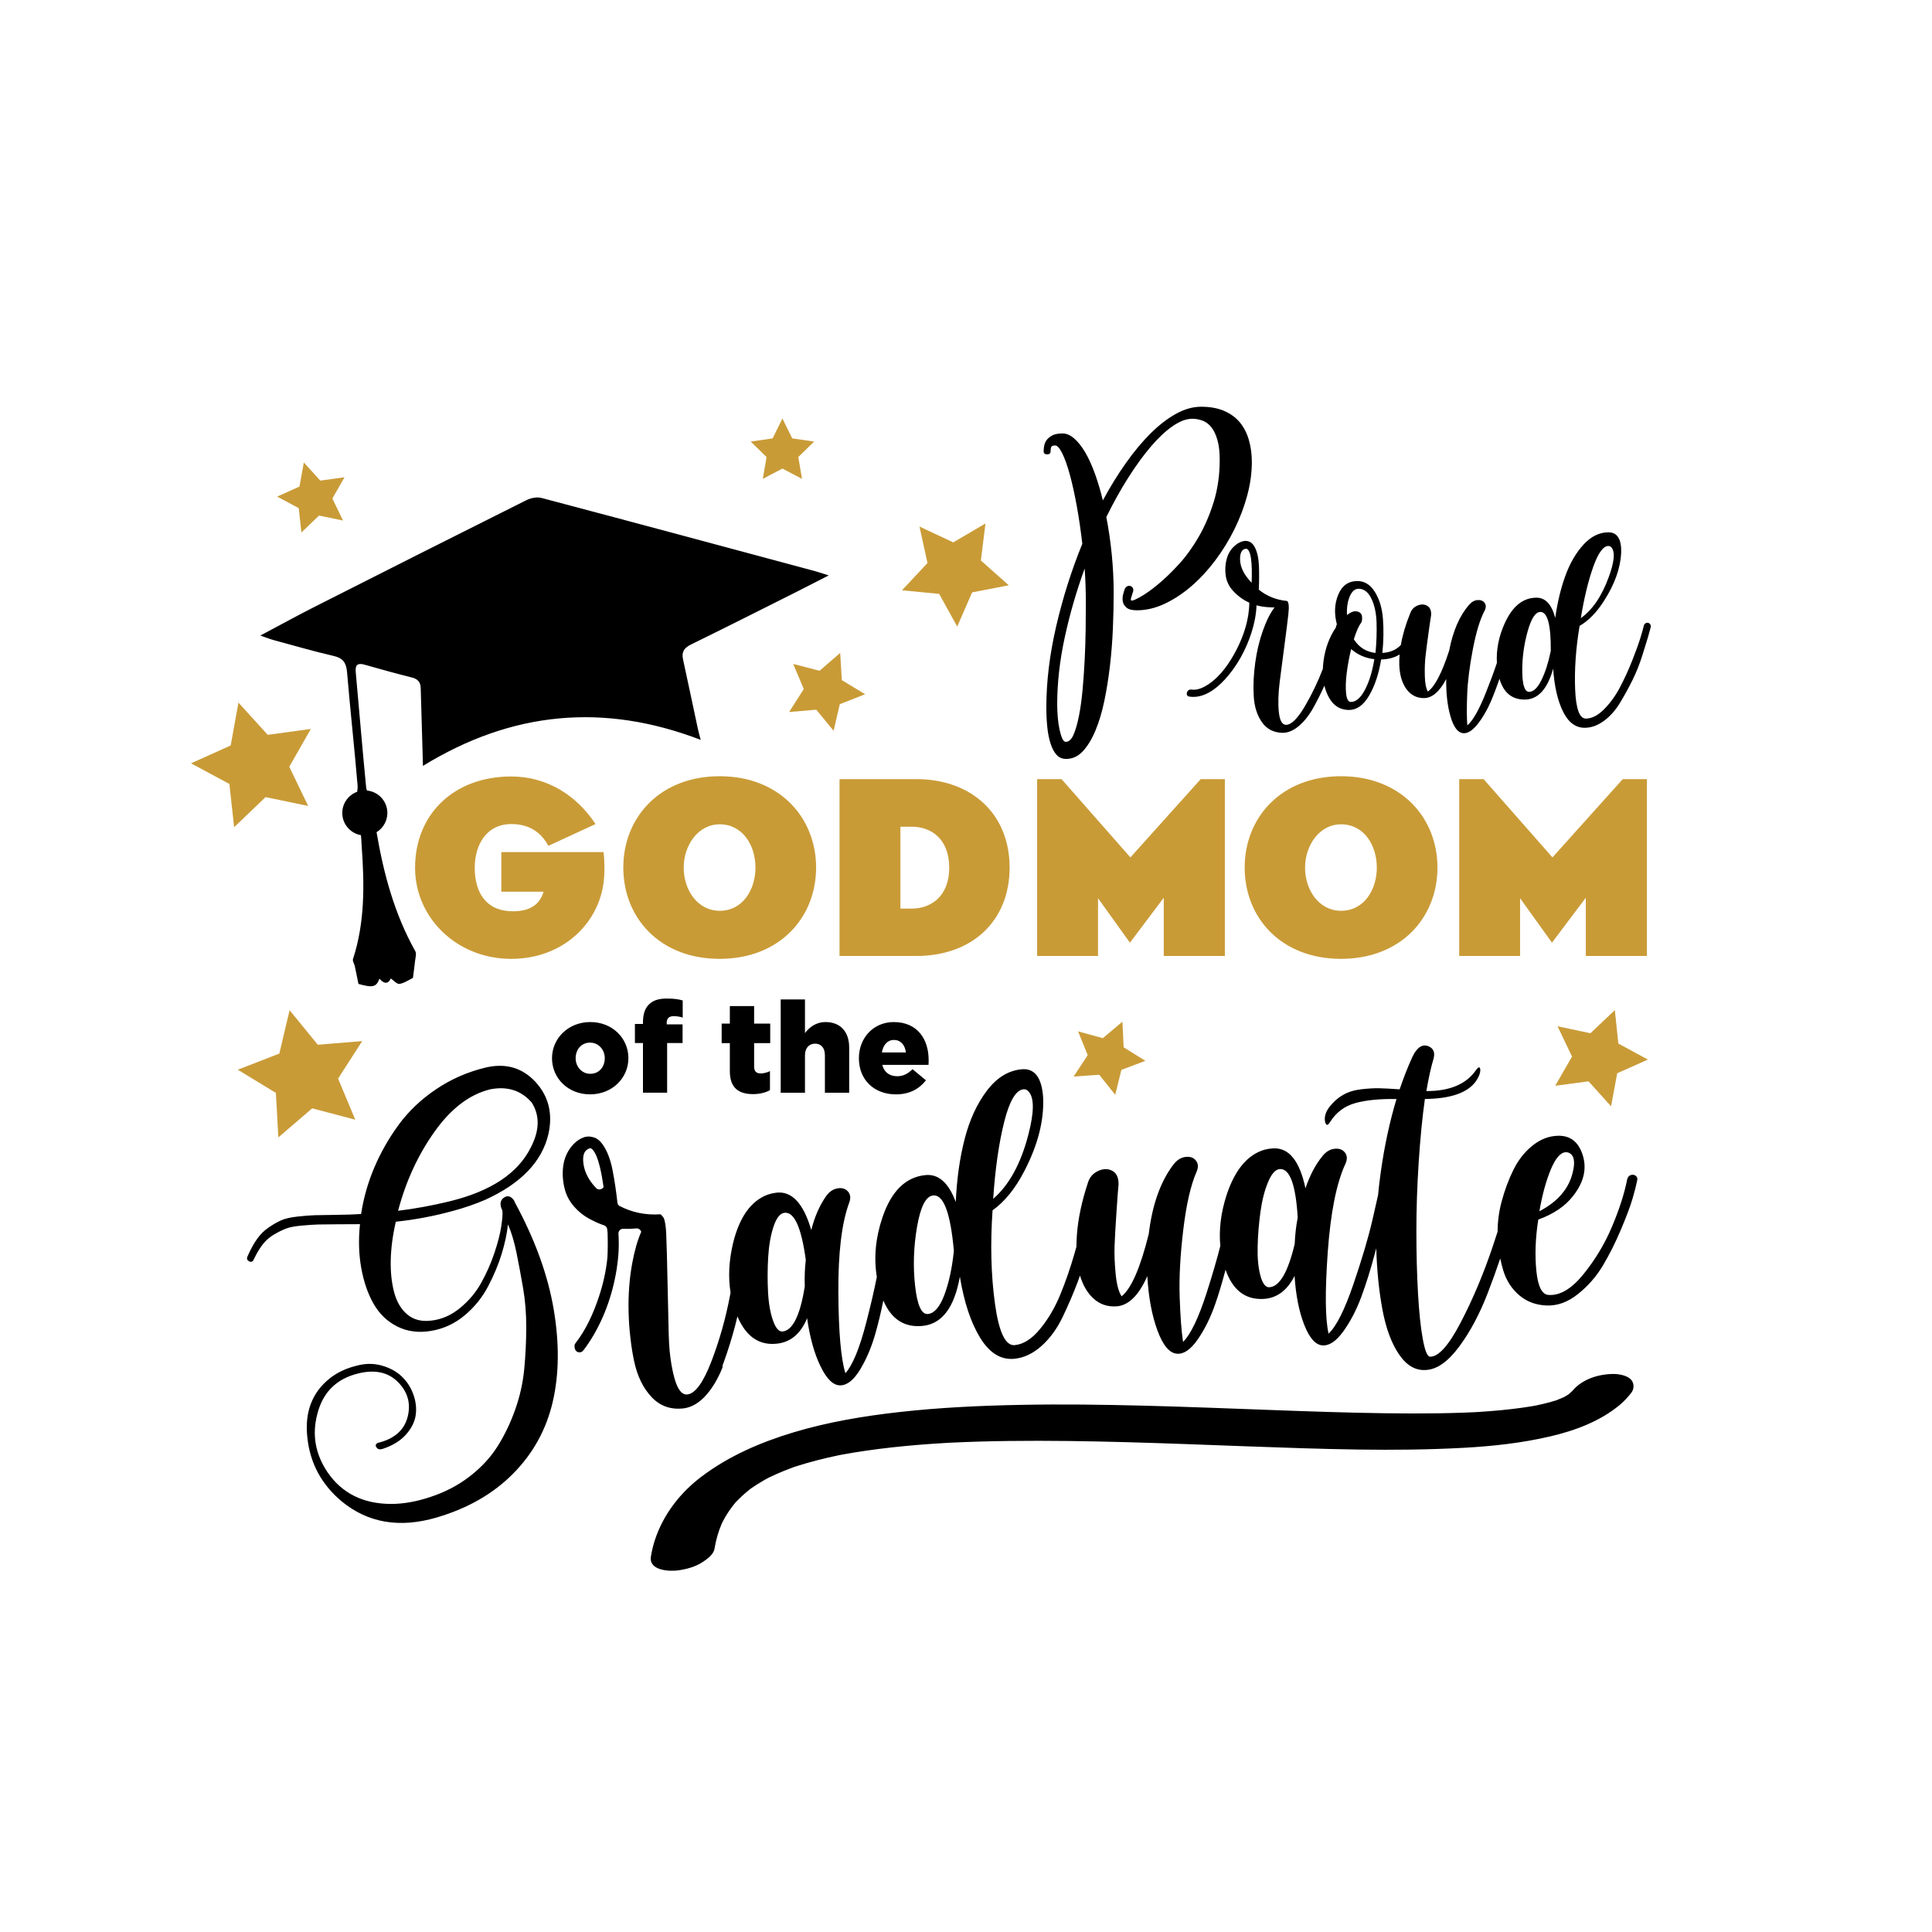
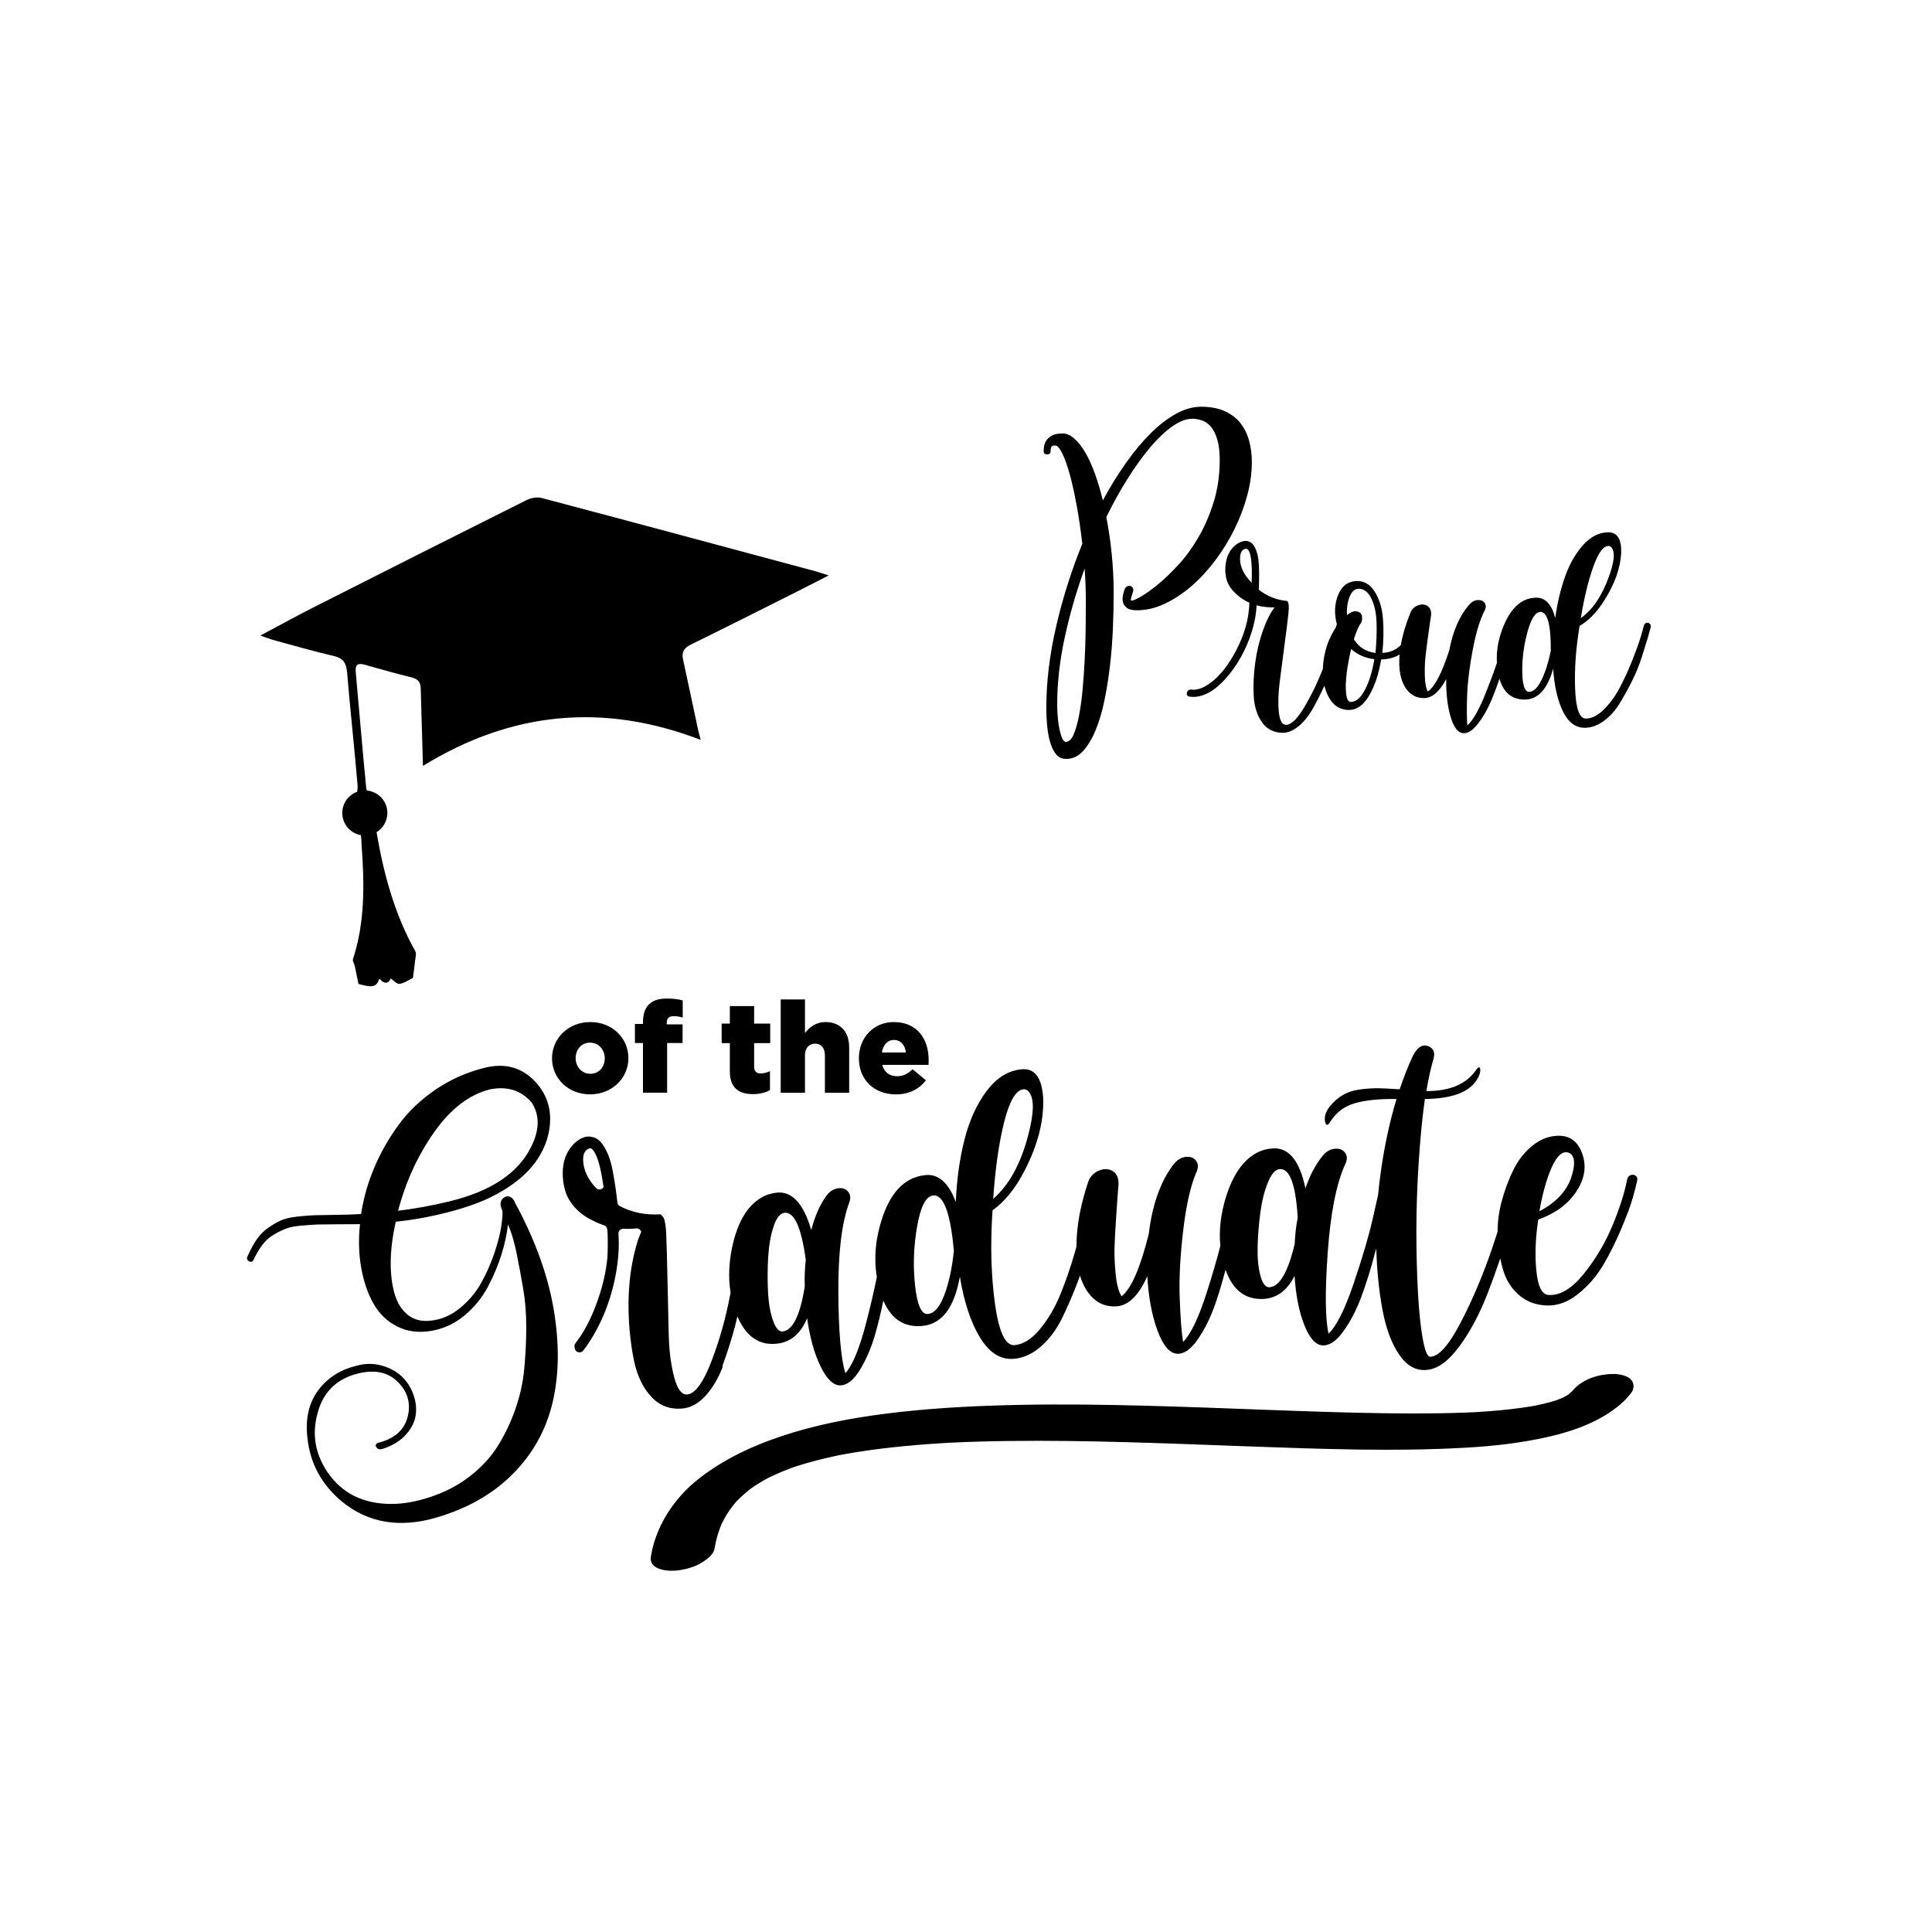
<svg xmlns="http://www.w3.org/2000/svg" version="1.1" id="Capa_1" x="0px" y="0px" viewBox="0 0 2268 2268" style="enable-background:new 0 0 2268 2268;" xml:space="preserve">
  <style type="text/css">
	.st0{fill:#C99B37;}
</style>
-   <path class="st0" d="M1075.73,914.63h-90.18v207.6h90.18c65.23,0,109.47-40.84,109.47-103.8  C1185.2,955.75,1140.67,914.63,1075.73,914.63z M1070.34,1066.64h-13.33V970.5h13.33c22.12,0,43.96,13.61,43.96,48.21  C1114.3,1052.74,1092.18,1066.64,1070.34,1066.64z M708.46,1000.27c1.42,10.49,1.42,24.67,0.28,34.32  c-5.67,49.63-48.21,91.04-108.62,91.04c-63.81,0-112.87-48.21-112.87-106.92c0-63.24,45.94-107.2,112.87-107.2  c41.69,0,76.57,21.84,98.98,55.87l-55.3,25.52c-10.49-19-26.09-25.52-43.67-25.52c-29.49,0-42.82,24.96-42.82,51.33  c0,29.49,13.61,51.05,44.81,51.05c21.55,0,31.76-9.08,36.02-22.97H588.5v-46.51H708.46z M844.87,911.22  c-70.33,0-113.16,48.5-113.16,107.2c0,58.99,42.82,107.2,113.16,107.2c70.05,0,113.16-48.21,113.16-107.2  C958.03,959.72,914.92,911.22,844.87,911.22z M844.87,1069.19c-25.81,0-42.26-24.11-42.26-50.76c0-25.52,16.45-50.76,42.26-50.76  c26.94,0,41.97,24.67,41.97,50.76C886.85,1044.52,871.82,1069.19,844.87,1069.19z M1574.3,911.22c-70.33,0-113.16,48.5-113.16,107.2  c0,58.99,42.82,107.2,113.16,107.2c70.05,0,113.16-48.21,113.16-107.2C1687.46,959.72,1644.35,911.22,1574.3,911.22z   M1574.3,1069.19c-25.81,0-42.26-24.11-42.26-50.76c0-25.52,16.45-50.76,42.26-50.76c26.94,0,41.97,24.67,41.97,50.76  C1616.27,1044.52,1601.24,1069.19,1574.3,1069.19z M1861.59,1053.87l-39.7,52.75l-37.44-52.18v67.78h-71.47v-207.6h28.64  l80.83,91.89l82.53-91.89h28.36v207.6h-71.75V1053.87z M1409.53,914.63h28.36v207.6h-71.75v-68.35l-39.7,52.75l-37.44-52.18v67.78  h-71.47v-207.6h28.64l80.83,91.89L1409.53,914.63z M1934.49,1243.85l-36.04,16.07l-7.2,38.8l-26.42-29.31l-39.12,5.14l19.71-34.18  l-16.98-35.62l38.6,8.19l28.63-27.16l4.14,39.24L1934.49,1243.85z M899.88,536.53l-18.63-18.16l25.74-3.74l11.51-23.33l11.51,23.33  l25.74,3.74l-18.63,18.16l4.4,25.64l-23.03-12.11l-23.03,12.11L899.88,536.53z M350.69,596.54l-25.27-13.58l26.15-11.8l5.11-28.23  l19.3,21.23l28.43-3.87l-14.22,24.92l12.46,25.84l-28.09-5.83l-20.73,19.84L350.69,596.54z M1058.89,692.93l29.91-32.01l-9.41-42.78  l39.68,18.55l37.78-22.17l-5.38,43.47l32.76,29.08l-43.01,8.31l-17.53,40.14l-21.2-38.34L1058.89,692.93z M985.84,826.67  l-7.26,31.18l-20.33-24.73l-31.9,2.73l17.23-26.98l-12.46-29.49l30.99,8.05l24.2-20.96l1.92,31.96l27.41,16.54L985.84,826.67z   M311.76,935.73l-36.91,35.33l-5.59-50.78l-45-24.18l46.57-21.01l9.09-50.27l34.37,37.8l50.62-6.89l-25.33,44.37l22.19,46.02  L311.76,935.73z M425.21,1222.16l-28.33,44l20.18,48.28l-50.6-13.35l-39.68,34.11l-2.94-52.25l-44.71-27.2l48.78-18.94l12.05-50.92  l33.09,40.54L425.21,1222.16z M1319.03,1229.41l25.56,15.92l-28.18,10.61l-7.24,29.23l-18.8-23.53l-30.04,2.15l16.57-25.15  l-11.32-27.9l29.04,7.99l23.04-19.39L1319.03,1229.41z" />
  <path d="M885.27,1224.55V1252c0,5.7,2.55,8.1,7.8,8.1c3.75,0,7.35-1.05,10.8-2.7v22.35c-5.1,2.85-11.85,4.65-19.8,4.65  c-17.1,0-27.3-7.5-27.3-26.85v-33h-9.6v-22.95h9.6v-20.55h28.5v20.55h18.9v22.95H885.27z M790.79,1192.9c4.05,0,7.35,0.6,10.65,1.65  v-20.1c-4.5-1.35-9.9-2.25-18.6-2.25c-9.6,0-16.2,2.1-21.15,7.05c-4.8,4.8-6.9,11.7-6.9,21v1.8h-9.45v22.35h9.45v58.34h28.35v-58.34  h18.15v-21.9h-18.6v-1.95C782.69,1195.3,785.54,1192.9,790.79,1192.9z M1008.26,1242.25c0-23.7,16.95-42.44,40.94-42.44  c28.05,0,40.94,20.55,40.94,44.39c0,1.8,0,3.9-0.15,5.85h-54.29c2.25,8.85,8.7,13.35,17.55,13.35c6.75,0,12.15-2.55,18-8.25  l15.75,13.05c-7.8,9.9-19.05,16.5-35.25,16.5C1026.25,1284.69,1008.26,1267.74,1008.26,1242.25z M1035.25,1235.5h28.2  c-1.05-9-6.3-14.7-14.1-14.7C1041.85,1220.8,1036.75,1226.65,1035.25,1235.5z M944.97,1212.7v-39.44h-28.5v109.49h28.5v-43.94  c0-8.85,5.1-13.65,12-13.65c6.75,0,11.4,4.8,11.4,13.65v43.94h28.5v-53.09c0-18.45-10.35-29.85-27.6-29.85  C957.71,1199.8,950.22,1205.95,944.97,1212.7z M693,1199.8c25.95,0,44.69,19.05,44.69,42.44c0,23.1-18.9,42.44-44.99,42.44  c-25.95,0-44.69-19.05-44.69-42.44C648.01,1219.15,666.9,1199.8,693,1199.8z M692.7,1223.95c-10.35,0-16.95,8.25-16.95,18.3  c0,9.9,7.2,18.3,17.25,18.3c10.35,0,16.95-8.25,16.95-18.3C709.95,1232.35,702.75,1223.95,692.7,1223.95z M391.8,770.06  c11.19,2.59,14.71,8.26,15.63,19.21c3.7,44.14,8.61,88.18,12.3,132.33c0.21,2.54,0.03,5.22-0.44,7.89  c-11.05,3.98-18.49,15-17.38,27.25c1.1,12.17,10.28,21.64,21.77,23.66c0.58,4.18,0.56,8.51,0.88,12.86  c3.26,44.74,3.96,89.26-10.21,132.7c-0.72,2.22,1.54,5.33,2.14,8.08c1.51,6.92,2.86,13.87,4.31,21c16.77,4.74,21.11,3.69,24.63-6.18  c5.68,6.66,10.51,6.23,13.29-0.25c3.33,2.23,7.14,6.83,10.22,6.39c5.6-0.81,10.78-4.6,15.83-7.01c0.82-6.53,1.77-13.22,2.47-19.93  c0.4-3.83,1.92-8.56,0.31-11.41c-24.49-43.58-37.19-90.96-45.51-139.72c8.32-5.09,13.52-14.58,12.58-24.95  c-1.16-12.87-11.36-22.74-23.77-23.95c-0.52-1.19-0.88-2.38-1-3.54c-4.41-45.18-8.18-90.43-12.25-135.65  c-0.76-8.4,2.31-10.86,10.45-8.54c18.39,5.25,36.84,10.34,55.39,15c6.92,1.74,10.25,5.36,10.44,12.38  c0.67,24.74,1.43,49.47,2.15,74.2c0.15,4.96,0.27,9.93,0.47,17.22c104.39-64.1,212.21-74.28,326.08-30.55  c-1.5-5.74-2.46-8.93-3.16-12.17c-5.89-27.46-11.64-54.95-17.62-82.4c-1.92-8.79,1.41-13.5,9.5-17.45  c41.77-20.43,83.27-41.43,124.84-62.28c11.5-5.77,22.91-11.69,36.74-18.75c-7.51-2.35-12.04-3.95-16.67-5.19  c-106.83-28.71-213.64-57.49-320.59-85.77c-5.36-1.42-12.61,0.09-17.76,2.66c-82.85,41.4-165.54,83.12-248.17,124.97  c-20.63,10.45-40.9,21.62-64.06,33.91c7.16,2.47,11.23,4.13,15.44,5.28C344.63,757.74,368.06,764.57,391.8,770.06z M1937.66,736.84  c-0.7,2.79-1.74,6.57-3.14,11.33c-1.4,4.77-3.66,12.09-6.8,21.97c-3.14,9.88-6.92,19.3-11.33,28.25  c-4.42,8.95-9.3,17.85-14.65,26.68c-5.35,8.84-11.68,15.92-19.01,21.27c-7.32,5.35-14.82,8.02-22.49,8.02  c-10.7,0-19.18-6.4-25.46-19.18c-6.28-12.78-10.11-29.52-11.51-50.22c-6.75,24.18-17.91,36.27-33.48,36.27  c-14.95,0-24.79-8.14-29.54-24.43c-3.37,9.94-6.78,18.91-10.21,26.87c-4.42,10.23-9.65,19.12-15.69,26.68  c-6.05,7.55-11.74,10.99-17.09,10.29c-6.05-0.7-10.87-7.21-14.47-19.53c-3.61-12.32-5.29-26.97-5.06-43.94  c-7.91,14.88-16.63,22.32-26.16,22.32c-7.21,0-13.2-2.5-17.96-7.5c-4.77-5-8.02-11.8-9.76-20.4c-1.34-6.59-1.61-14.36-0.83-23.28  c-6.01,3.71-13.23,5.67-21.66,5.84c-2.79,16.97-7.5,31.1-14.12,42.37c-6.63,11.28-14.47,16.91-23.54,16.91  c-11.16,0-19.47-5.69-24.93-17.09c-1.72-3.59-3.07-7.4-4.04-11.42c-3.84,8.51-8.07,16.96-12.7,25.37c-5,9.07-10.7,16.33-17.09,21.8  c-6.4,5.46-12.85,8.2-19.35,8.2c-10.46-0.23-18.54-4.42-24.24-12.55c-5.7-8.14-8.89-18.36-9.59-30.69  c-0.7-12.32-0.12-25.28,1.74-38.88c1.86-13.6,4.88-26.27,9.07-38.01c4.18-11.74,8.72-20.75,13.6-27.03  c-3.86-0.24-11.76,0.02-21.11-2.55c-0.42,10.86-2.6,21.64-5.91,31.97c-6.42,20.02-16.85,39.35-31.09,54.9  c-10.58,11.55-25.25,22.75-41.81,20.31c-5.44-0.8-3.12-9.05,2.28-8.26c6.93,1.02,13.89-2.19,19.53-5.87  c14.84-9.68,25.63-25.64,33.6-41.14c8.68-16.89,14.75-35.86,14.91-54.97c-6.35-2.87-12.97-7.27-19.22-14.09  c-5.19-5.66-7.73-12.03-8.54-18.31c-0.81-6.28-0.46-12.38,1.05-18.31c1.51-5.93,4.24-10.87,8.2-14.82c3.96-3.95,8.25-6.28,12.9-6.97  c5.35-0.46,9.42,2.09,12.21,7.67c2.79,5.58,4.36,12.73,4.71,21.45c0.35,8.72,0.29,18.08-0.17,28.07  c9.53,7.67,20.58,12.09,33.13,13.25c2.09,1.17,2.62,6.4,1.57,15.69c-1.05,9.3-2.56,21.33-4.53,36.09  c-1.98,14.77-3.84,29.07-5.58,42.89c-1.74,13.84-2.09,25.75-1.05,35.75c1.05,9.99,3.89,15,8.54,15c6.28,0,13.89-7.73,22.84-23.19  c7.77-13.42,14.53-27.6,20.29-42.51c0.11-3.06,0.37-6.2,0.8-9.45c1.95-14.64,6.74-27.61,14.36-38.91c0.1-0.46,0.2-0.92,0.3-1.37  c0.22-1,0.56-1.8,1.02-2.43c-3.31-12.48-2.85-24,1.42-34.54c4.41-10.93,11.97-16.39,22.67-16.39c8.37,0,15.22,4.3,20.58,12.9  c5.34,8.6,8.48,19.18,9.42,31.73c0.93,12.55,0.7,25.81-0.7,39.76c9.11-0.5,16.34-3.61,21.7-9.34c1.99-11.76,5.68-24.22,11.07-37.39  c1.62-4.41,4.59-7.44,8.89-9.07c4.3-1.62,8.08-1.39,11.33,0.7c3.25,2.09,4.65,5.81,4.18,11.16c-0.47,2.56-1.51,9.71-3.14,21.45  c-1.63,11.74-2.79,20.87-3.49,27.38c-0.7,6.51-0.93,13.95-0.7,22.32c0.23,8.37,1.4,14.42,3.49,18.13  c8.14-5.58,16.51-21.62,25.11-48.13c4.41-23.02,12.21-40.92,23.37-53.7c3.02-3.49,6.39-5.35,10.11-5.58  c3.72-0.23,6.45,0.93,8.2,3.49c1.74,2.56,1.68,5.58-0.17,9.07c-5.35,10.23-9.94,25.34-13.77,45.34c-3.84,20-6.05,37.72-6.63,53.18  c-0.58,15.46-0.52,27.49,0.17,36.09c6.51-5.58,13.72-18.25,21.62-38.01c5.23-13.09,9.6-24.87,13.1-35.36  c-0.9-15.49,2.16-31.02,9.21-46.59c9.07-19.99,21.5-29.99,37.31-29.99c10.46,0,17.79,7.91,21.97,23.71  c2.56-18.13,6.51-34.58,11.86-49.35c5.35-14.76,12.44-26.97,21.27-36.62c8.83-9.65,18.6-14.47,29.29-14.47  c10.46,0,15.46,8.02,15,24.06c-0.93,18.13-7.67,36.97-20.23,56.5c-8.6,13.49-18.13,23.25-28.6,29.29  c-4.42,26.5-6.16,51.26-5.23,74.28c0.93,23.02,5.11,34.53,12.55,34.53c6.97,0,14.06-3.61,21.27-10.81  c7.2-7.2,13.43-15.75,18.66-25.63c5.23-9.88,10.05-20.4,14.47-31.56c4.41-11.16,7.67-20.17,9.76-27.03  c2.09-6.85,3.37-11.45,3.84-13.78c0.46-1.86,1.45-3.02,2.96-3.49c1.51-0.46,2.84-0.17,4.01,0.87  C1937.78,733.18,1938.13,734.74,1937.66,736.84z M1855.71,725.68c13.71-9.76,24.64-25.81,32.78-48.13  c6.51-17.67,7.67-29.17,3.49-34.52c-0.93-1.39-2.21-2.09-3.84-2.09c-6.05,0-11.98,8.14-17.79,24.41  C1864.54,681.62,1859.66,701.73,1855.71,725.68z M1469.49,667.96c-0.12-5-0.47-9.36-1.05-13.08c-0.58-3.72-1.45-6.57-2.62-8.54  c-1.17-1.97-2.68-2.62-4.53-1.92c-3.72,1.17-5.58,5.06-5.58,11.68c0,6.63,2.32,13.31,6.97,20.05c1.86,2.56,4.06,5.23,6.63,8.02  C1469.55,678.37,1469.61,672.96,1469.49,667.96z M1613.34,773.8c-10.46-1.16-19.53-5.11-27.2-11.86  c-2.33,9.54-4.07,18.95-5.23,28.25c-1.17,9.3-1.39,17.26-0.7,23.89c0.7,6.63,2.56,9.94,5.58,9.94c6.04,0,11.56-4.76,16.56-14.3  C1607.35,800.19,1611.02,788.22,1613.34,773.8z M1615.96,730.91c-0.35-11.16-2.39-20.58-6.1-28.25c-3.72-7.67-8.72-11.51-15-11.51  c-4.42,0-7.91,3.08-10.46,9.24c-2.56,6.16-3.61,13.43-3.14,21.8c0.23-0.23,0.46-0.46,0.7-0.7c4.18-3.25,7.96-4.47,11.33-3.66  c3.37,0.82,5.23,2.74,5.58,5.75c0.35,3.02,0.05,5.47-0.87,7.32c-2.79,3.49-5.7,10-8.72,19.53c6.04,9.54,14.53,14.88,25.46,16.04  C1615.9,753.93,1616.31,742.07,1615.96,730.91z M1808.28,718.35c-5.81,0-10.87,7.85-15.17,23.54c-4.3,15.69-6.34,31.33-6.1,46.91  c0.23,15.58,2.9,23.36,8.02,23.36c5.11,0,9.94-4.59,14.47-13.77c4.53-9.18,8.2-20.63,10.99-34.35  C1820.72,733.58,1816.65,718.35,1808.28,718.35z M1225.15,529.73c0-1.21,0.16-3.02,0.45-5.42c0.31-2.4,1.14-4.7,2.5-6.9  c1.36-2.2,3.56-4.18,6.59-5.94c3.02-1.76,7.27-2.64,12.72-2.64c4.54,0,9.09,1.97,13.63,5.91c4.54,3.94,8.86,9.39,12.95,16.35  c4.09,6.97,7.87,15.3,11.36,24.98c3.48,9.7,6.59,20.14,9.31,31.34c8.48-15.74,17.49-30.36,27.03-43.84  c9.54-13.47,19.23-25.09,29.07-34.86c9.84-9.76,19.76-17.4,29.75-22.94c9.99-5.53,19.83-8.3,29.53-8.3c10.6,0,19.68,1.67,27.26,5  c7.57,3.34,13.7,7.88,18.4,13.63c4.69,5.76,8.18,12.65,10.45,20.67c2.27,8.03,3.41,16.58,3.41,25.67c0,12.72-1.82,25.82-5.45,39.29  c-3.63,13.48-8.63,26.65-14.99,39.52c-6.36,12.88-13.85,25.06-22.49,36.57c-8.63,11.51-17.94,21.58-27.94,30.21  c-9.99,8.63-20.44,15.52-31.34,20.67c-10.9,5.15-21.81,7.72-32.71,7.72c-5.76,0-9.84-1.06-12.27-3.18  c-2.43-2.12-3.86-4.54-4.32-7.27c-0.45-2.73-0.31-5.52,0.45-8.4c0.75-2.87,1.43-5.07,2.04-6.59c0.91-1.51,1.97-2.5,3.18-2.95  c1.21-0.45,2.42-0.45,3.63,0c1.21,0.45,2.12,1.36,2.73,2.73c0.6,1.36,0.45,3.11-0.45,5.22c-0.61,1.82-1.21,3.79-1.82,5.91  c-0.61,2.12-0.31,3.18,0.91,3.18c1.51,0,5.07-1.59,10.68-4.77c5.6-3.18,12.26-7.95,19.99-14.31c7.72-6.36,15.82-14.15,24.3-23.39  c8.48-9.23,16.28-19.99,23.39-32.25c7.11-12.27,13.02-25.96,17.72-41.11c4.69-15.14,7.04-31.64,7.04-49.52  c0-9.38-0.91-17.18-2.73-23.39c-1.82-6.2-4.17-11.13-7.04-14.76c-2.88-3.63-6.29-6.2-10.22-7.72c-3.94-1.51-8.03-2.27-12.27-2.27  c-6.97,0-14.61,2.88-22.94,8.63c-8.33,5.76-16.89,13.78-25.67,24.08c-8.79,10.3-17.65,22.49-26.57,36.57  c-8.94,14.08-17.49,29.46-25.67,46.11c2.73,13.93,4.84,28.47,6.36,43.61c1.51,15.15,2.27,30.29,2.27,45.43  c0,13.02-0.31,26.88-0.91,41.57c-0.61,14.69-1.75,29.23-3.41,43.61c-1.67,14.39-3.86,28.16-6.59,41.34  c-2.73,13.17-6.21,24.84-10.45,34.98c-4.24,10.14-9.16,18.24-14.76,24.3c-5.61,6.05-12.19,9.09-19.76,9.09  c-4.54,0-8.26-1.59-11.13-4.77c-2.88-3.18-5.22-7.57-7.04-13.17c-1.82-5.61-3.1-12.04-3.86-19.31c-0.75-7.27-1.14-14.99-1.14-23.17  c0-30.28,3.86-62.08,11.58-95.4c7.72-33.31,17.94-65.56,30.66-96.76c-1.82-15.74-4.02-30.66-6.59-44.75  c-2.58-14.08-5.3-26.35-8.18-36.8c-2.88-10.45-5.83-18.7-8.86-24.76c-3.03-6.05-5.76-9.09-8.18-9.09c-2.43,0-3.93,0.53-4.54,1.59  c-0.6,1.07-0.91,2.8-0.91,5.22c0,2.43-1.36,3.63-4.09,3.63C1226.52,533.36,1225.15,532.15,1225.15,529.73z M1273.31,667.37  c-9.7,26.65-17.49,53.6-23.39,80.86c-5.91,27.26-8.86,53.45-8.86,78.59c0,5.15,0.23,10.3,0.68,15.44c0.45,5.15,1.14,9.84,2.04,14.08  c0.91,4.24,1.97,7.72,3.18,10.45c1.21,2.73,2.57,4.09,4.09,4.09c3.63,0,6.66-2.73,9.09-8.18c2.42-5.45,4.54-12.72,6.36-21.8  c1.82-9.09,3.25-19.38,4.32-30.89c1.06-11.51,1.89-23.32,2.5-35.43c0.6-12.11,0.98-24,1.14-35.66c0.15-11.65,0.23-22.18,0.23-31.57  C1274.67,694.02,1274.21,680.7,1273.31,667.37z M1914.76,1619.63c3.84,4.32,3.73,11,0.13,15.52c-3.95,4.96-8.3,9.81-13.19,13.9  c-23.25,19.48-53.02,30.46-82.24,37.25c-32.96,7.66-66.56,11.38-100.3,13.25c-41.39,2.29-82.8,2.7-124.24,2.1  c-43.84-0.64-87.66-2.18-131.47-3.79c-46.65-1.72-93.29-3.56-139.95-4.84c-46.32-1.27-92.66-2.02-139-1.44  c-22.26,0.28-44.51,0.87-66.75,1.92c-1.04,0.05-2.26,0.11-3.39,0.17c-1.56,0.09-3.12,0.17-4.68,0.26  c-5.42,0.32-10.83,0.66-16.24,1.04c-10.26,0.72-20.52,1.56-30.76,2.54c-19.95,1.91-39.86,4.35-59.65,7.57  c-4.6,0.75-9.2,1.54-13.78,2.38c-1.26,0.23-2.53,0.48-3.79,0.72c-0.28,0.06-0.55,0.11-0.83,0.17c-8.76,1.82-17.48,3.83-26.14,6.08  c-8.25,2.14-16.44,4.5-24.55,7.12c-0.33,0.11-0.66,0.22-0.99,0.32c-0.6,0.21-1.21,0.42-1.81,0.64c-3.68,1.34-7.35,2.74-10.98,4.21  c-6.22,2.52-12.31,5.29-18.34,8.2c-1.55,0.84-3.1,1.69-4.63,2.56c-3.05,1.74-6.06,3.55-9.02,5.44c-2.36,1.51-4.66,3.09-6.96,4.69  c-1.18,0.92-2.35,1.85-3.51,2.8c-4.91,4.03-9.52,8.38-13.9,12.97c-0.84,0.99-1.68,2-2.49,3.01c-2.01,2.53-3.93,5.13-5.74,7.81  c-3.05,4.51-5.77,9.23-8.19,14.11c-4.08,9.5-6.93,19.46-8.6,29.68c-1.16,7.07-8.62,12.21-14.14,15.85  c-8.29,5.48-18.51,8.19-28.26,9.61c-10.87,1.58-34.96,0.2-32.28-16.18c1.09-6.67,2.65-13.25,4.77-19.67  c9.84-29.77,29.58-55.24,54.47-74.06c32.48-24.55,69.67-40.49,108.5-52.16c40.13-12.06,81.97-19.03,123.55-23.71  c47.46-5.34,95.29-7.56,143.02-8.48c48.19-0.93,96.4-0.29,144.57,0.95c48.56,1.25,97.09,3.16,145.63,4.95  c45.9,1.7,91.81,3.34,137.74,3.96c20.75,0.28,41.51,0.35,62.26,0.04c9.77-0.15,19.55-0.39,29.32-0.74c4.4-0.16,8.79-0.35,13.19-0.56  c1.98-0.11,3.97-0.23,5.95-0.36c16.74-1.07,33.46-2.57,50.08-4.91c3.77-0.53,7.54-1.11,11.3-1.74c1.52-0.25,3.04-0.52,4.55-0.8  c5.47-1.17,10.91-2.4,16.31-3.88c2.49-0.68,4.97-1.42,7.43-2.19c0.29-0.11,0.58-0.21,0.87-0.32c2.64-1.01,5.25-2.09,7.82-3.25  c0.26-0.12,0.52-0.25,0.78-0.37c1.66-0.94,3.3-1.9,4.89-2.94c0.08-0.05,0.15-0.1,0.22-0.15c1.45-1.2,2.87-2.44,4.22-3.76  c0.06-0.06,0.11-0.12,0.17-0.17c11.51-14.04,31.22-20.11,48.88-20C1900.69,1613.01,1910.32,1614.64,1914.76,1619.63z   M862.57,1764.67C861.86,1765.42,862.04,1765.24,862.57,1764.67L862.57,1764.67z M864.18,1762.93c0.25-0.27,0.49-0.54,0.71-0.79  c-0.23,0.25-0.46,0.49-0.67,0.74C864.21,1762.89,864.19,1762.91,864.18,1762.93z M865.83,1761.03c-0.06,0.08-0.13,0.16-0.19,0.25  C865.72,1761.18,865.78,1761.09,865.83,1761.03z M1113.22,1693.73C1110.4,1693.88,1108.78,1693.97,1113.22,1693.73L1113.22,1693.73z   M1921.87,1385.98c-0.94,4.81-2.7,11.68-5.27,20.61c-2.58,8.94-7.14,21.16-13.7,36.67c-6.56,15.51-13.66,29.66-21.29,42.44  c-7.64,12.79-17.35,23.91-29.15,33.35c-11.8,9.45-24.03,13.94-36.69,13.49c-12.66-0.45-23.42-4.45-32.27-11.98  c-8.86-7.53-15.1-17.17-18.73-28.9c-1.42-4.6-2.62-9.38-3.6-14.33c-4.37,12.95-9.21,26.34-14.55,40.22  c-9.61,24.95-20.88,46.1-33.82,63.46c-12.94,17.36-25.73,26.42-38.35,27.18c-12.28,1.09-22.92-4.88-31.89-17.93  c-8.99-13.04-15.56-30.7-19.71-52.97c-4.03-21.58-6.45-45.56-7.26-71.92c-0.34,1.32-0.7,2.65-1.05,4.01  c-5.32,20.13-10.84,37.87-16.56,53.22c-5.73,15.36-12.75,28.8-21.06,40.35c-8.32,11.54-16.52,17.01-24.59,16.39  c-8.08-0.62-15.16-8.65-21.25-24.08c-6.09-15.43-9.89-34.58-11.38-57.45c-8.71,17.22-20.93,26.22-36.63,27.02  c-21.2,1.07-35.99-10.36-44.4-34.27c-3.96,15.14-8.07,28.82-12.34,41c-5.43,15.47-12.18,29.04-20.27,40.75  c-8.09,11.7-16.09,17.32-24.01,16.85c-8.94-0.4-16.69-9.45-23.25-27.15c-6.56-17.7-10.54-39.01-11.95-63.94  c-10.06,22.65-22.08,34.46-36.06,35.44c-10.57,0.74-19.62-2.3-27.12-9.15c-7.11-6.47-12.39-15.46-15.86-26.95  c-0.91,2.63-1.84,5.25-2.83,7.83c-5.21,13.73-11.1,27.43-17.68,41.11c-6.59,13.69-14.86,24.95-24.82,33.82  c-9.97,8.86-20.56,13.83-31.79,14.91c-15.66,1.51-28.98-6.66-39.97-24.49c-10.99-17.83-18.96-41.79-23.92-71.89  c-6.47,36.35-21.1,55.61-43.89,57.81c-21.3,2.05-36.61-7.89-45.93-29.8c-2.97,14.51-6.17,27.68-9.57,39.52  c-4.54,15.75-10.51,29.69-17.92,41.84c-7.42,12.14-15.17,18.22-23.26,18.22c-8.1,0-15.78-7.47-23.02-22.39  c-7.25-14.92-12.5-33.73-15.73-56.41c-7.38,17.83-18.87,27.74-34.46,29.73c-21.38,2.73-37.16-7.89-47.36-31.87  c-0.87,3.81-1.78,7.57-2.76,11.27c-3.78,14.28-8.25,28.58-13.4,42.91c-0.41,1.15-0.85,2.25-1.28,3.37c0.17,1,0.07,2.03-0.31,2.97  c-4.96,12.31-11.04,22.68-18.26,31.06c-8.1,9.38-16.88,14.8-26.36,16.26c-15.29,1.99-27.99-2.3-38.1-12.87  c-10.12-10.58-17.05-24.76-20.82-42.55c-1.82-8.57-3.22-17.44-4.24-26.58c-1.23-10.14-1.99-20.61-2.23-31.46  c-0.46-20.18,1-39.28,4.35-57.3c2.74-14.69,6.23-26.8,10.48-36.33c-0.68-2.44-3-4.31-5.85-4.05c-4.29,0.4-9.42,0.69-15.15,0.42  c-3.32-0.15-5.97,2.67-5.74,5.99c0.97,13.8,0.11,27.74-2.07,41.38c-4.88,30.59-15.75,61.08-33.02,86.9  c-1.94,2.9-4.02,5.81-6.23,8.66c-2.92,3.76-8.86,2.39-9.86-2.27c-0.16-0.74-0.29-1.49-0.39-2.24c-0.2-1.47,0.26-2.95,1.17-4.12  c12.44-15.9,21.06-35.32,27.3-53.99c5.05-15.09,8.7-30.98,10.18-47c0.45-8.23,0.51-17.69,0.18-28.39c-0.13-1.45-0.26-2.9-0.43-4.35  c-0.26-2.18-1.76-3.99-3.84-4.67c-4.41-1.43-8.94-3.32-13.54-5.77c-5.71-2.7-10.78-5.98-15.19-9.86  c-8.46-7.48-14.01-15.68-16.65-24.61c-2.64-8.93-3.54-17.87-2.73-26.83c0.82-8.96,3.64-16.76,8.46-23.42  c4.83-6.65,10.52-11.03,17.12-13.12c3.03-0.76,5.87-0.77,8.53-0.06c4.71,0.77,8.86,3.7,12.47,8.8c5.31,7.5,9.19,17.57,11.65,30.19  c2.29,11.8,4.19,24.49,5.7,38.07c0.16,1.48,0.92,2.81,2.06,3.73c14.84,7.82,30.96,11.15,48.34,10c0.88,0.32,1.66,1.1,2.35,2.31  c0.67,0.52,1.23,1.19,1.59,2c1.6,3.6,2.59,10.01,2.96,19.23c0.55,13.78,1.03,31.64,1.46,53.58c0.42,21.95,0.9,43.19,1.45,63.72  c0.19,6.98,0.56,13.58,1.12,19.84c1.16,11.57,2.96,21.89,5.4,30.94c3.84,14.27,9.13,20.87,15.89,19.79  c9.12-1.46,18.38-14.45,27.79-38.97c9.41-24.52,16.65-50.18,21.72-76.96c0.23-1.22,0.45-2.42,0.68-3.62  c-2.94-18.23-1.94-37.74,3.06-58.55c7.51-30.25,20.96-49.03,40.37-56.34c3.3-1.11,6.65-1.88,10.04-2.32  c18.31-2.34,32.07,12.28,41.27,43.84c3.9-15.31,9.49-28.26,16.75-38.85c3.75-5.65,8.33-8.99,13.71-10.02  c5.38-1.03,9.58,0.16,12.6,3.56c3.02,3.41,3.5,7.83,1.44,13.26c-8.72,23.52-12.95,58.52-12.7,105.02c0.25,46.5,3.01,78.2,8.27,95.1  c8.45-9.35,16.61-29.17,24.46-59.48c5.15-19.87,9.29-37.72,12.43-53.56c-3.71-22.84-1.47-46.31,6.78-70.41  c10.45-30.54,27.25-46.93,50.39-49.16c15.31-1.47,27.15,9.07,35.5,31.62c1.19-26.9,4.65-51.53,10.4-73.9  c5.74-22.36,14.4-41.23,25.98-56.6c11.57-15.36,25.18-23.8,40.84-25.31c15.31-1.47,23.76,9.56,25.34,33.11  c1.19,26.68-6.02,55.19-21.65,85.55c-10.69,20.95-23.27,36.59-37.73,46.91c-2.73,39.42-1.8,75.91,2.81,109.47  c4.6,33.56,12.35,49.82,23.24,48.77c10.21-0.98,20.08-7.26,29.62-18.82c9.53-11.56,17.43-24.94,23.7-40.15  c6.27-15.2,11.84-31.28,16.74-48.24c0.82-2.85,1.6-5.6,2.34-8.26c0.02-4.68,0.23-9.58,0.62-14.73c1.43-18.61,5.68-38.61,12.74-60.02  c1.93-6.64,5.96-11.38,12.11-14.22c6.14-2.83,11.7-2.88,16.7-0.15c4.99,2.73,7.42,8.05,7.29,15.94c-0.42,3.8-1.22,14.4-2.39,31.79  c-1.18,17.39-1.94,30.9-2.29,40.52c-0.35,9.62,0.07,20.56,1.28,32.81c1.2,12.25,3.53,21.01,6.99,26.24  c11.36-9.02,21.98-33.42,31.87-73.19c4.1-34.22,13.68-61.28,28.73-81.19c4.07-5.43,8.82-8.5,14.26-9.23  c5.43-0.72,9.56,0.7,12.38,4.27c2.82,3.58,3.05,8.01,0.68,13.32c-6.79,15.56-11.97,38.2-15.53,67.92  c-3.56,29.73-4.98,55.96-4.23,78.7c0.74,22.75,2.07,40.38,3.98,52.93c8.97-8.86,18.24-28.18,27.8-57.99  c6.53-20.37,11.85-38.61,15.96-54.73c-1.85-18.91,0.6-38.86,7.37-59.85c9.8-29.59,24.64-47.29,44.55-53.09  c3.37-0.85,6.77-1.37,10.19-1.54c18.44-0.93,31.04,14.69,37.81,46.87c5.06-14.97,11.61-27.46,19.67-37.45  c4.17-5.35,8.99-8.33,14.44-8.95c5.44-0.61,9.54,0.89,12.3,4.51c2.75,3.63,2.89,8.07,0.42,13.33  c-10.49,22.79-17.37,57.36-20.67,103.75c-3.3,46.38-2.97,78.2,0.99,95.46c9.14-8.68,18.78-27.82,28.93-57.44  c10.13-29.61,17.59-54.72,22.37-75.33c2.89-12.48,5.15-22.43,6.79-29.89c0.83-8.85,1.89-17.84,3.17-26.98  c4.29-30.58,10.44-59.18,18.45-85.79c-19.17-0.39-35.2,1.17-48.08,4.67c-12.88,3.51-22.89,11.02-30.04,22.55  c-2.59,4.19-4.48,4.09-5.65-0.33c-1.22-5.77,0.47-11.64,5.06-17.61c4.6-5.96,9.91-10.67,15.95-14.13  c6.04-3.45,13.15-5.65,21.33-6.61c8.18-0.95,15.26-1.35,21.25-1.22c5.99,0.15,13.95,0.56,23.9,1.26  c4.67-13.83,9.72-26.66,15.15-38.47c5.44-11.12,11.81-15.1,19.1-11.92c5.55,2.56,7.42,7.28,5.6,14.18  c-3.08,10.36-5.9,23.12-8.48,38.25c27.37,0.12,46.76-8.04,58.2-24.5c2.94-4.2,4.64-4.43,5.11-0.68c0.12,3.76-1.45,8.09-4.7,12.98  c-9.46,14-29.57,21.17-60.35,21.5c-3.05,21.65-5.48,46.45-7.28,74.39c-1.82,27.94-2.72,54.91-2.71,80.9c0,26,0.64,50.18,1.89,72.54  c1.25,22.36,3.13,40.34,5.63,53.95c2.5,13.59,5.3,20.52,8.39,20.76c9.93,0.35,21.97-13.04,36.13-40.19  c14.15-27.15,26.6-56.63,37.35-88.47c2.14-6.33,4.12-12.4,5.97-18.23c0-11.56,1.51-23.1,4.54-34.6  c3.68-13.92,8.41-26.65,14.18-38.21c5.77-11.56,13.29-21.01,22.57-28.36c9.27-7.35,19.2-11.12,29.8-11.31  c13.67-0.25,23.02,6.6,28.07,20.52c6.11,16.65,2.65,33.29-10.38,49.94c-9.36,12.14-23.04,21.45-41.04,27.93  c-3.38,21.6-4.12,41.71-2.24,60.31c1.88,18.61,6.74,28.01,14.62,28.2c13.35,0.78,26.96-7.41,40.85-24.59  c13.87-17.18,25.08-35.92,33.6-56.26c8.52-20.33,14.35-38.55,17.48-54.68c0.63-2.74,2.05-4.48,4.26-5.21  c2.21-0.72,4.18-0.41,5.92,0.92C1921.96,1381.7,1922.51,1383.58,1921.87,1385.98z M1807.11,1421.91  c21.67-11.33,34.73-26.61,39.18-45.85c3.18-12.7,1.51-20.37-5.03-22.99c-1.03-0.32-2.06-0.48-3.09-0.46  c-6.15,0.11-12.02,6.8-17.59,20.07C1815.01,1385.95,1810.52,1402.35,1807.11,1421.91z M1165.91,1407.37  c18.7-16.23,32.43-41.25,41.2-75.07c7.03-26.77,7.12-43.78,0.24-51.03c-1.56-1.91-3.53-2.75-5.91-2.52  c-8.85,0.85-16.38,13.6-22.59,38.24C1172.64,1341.64,1168.32,1371.77,1165.91,1407.37z M708.56,1393.43  c-0.65-4.46-1.34-8.73-2.08-12.8c-1.33-7.23-2.85-13.48-4.55-18.75c-1.71-5.26-3.64-9.2-5.78-11.8c-0.86-1.04-1.76-1.74-2.68-2.13  c-0.94-0.06-1.91,0.17-2.91,0.74c-5.16,2.53-7,8.61-5.52,18.26c1.48,9.65,6.35,18.87,14.64,27.65c0.03,0.03,0.07,0.07,0.1,0.1  C702.59,1397.55,706.91,1396.41,708.56,1393.43z M945.93,1478.94c-5.23-38.28-13.62-56.68-25.15-55.21  c-5.09,0.65-9.31,6.02-12.68,16.09c-3.37,10.08-5.46,21.98-6.3,35.7c-0.83,13.73-0.9,27.35-0.21,40.87  c0.69,13.53,2.65,24.82,5.88,33.89c3.23,9.07,7.04,13.32,11.45,12.75c11.87-1.52,20.47-19.16,25.81-52.93  C944.37,1499.13,944.77,1488.74,945.93,1478.94z M1119.76,1468.49c-3.96-44.61-12.05-66.33-24.3-65.15  c-8.51,0.82-14.81,13.02-18.89,36.59c-4.09,23.58-4.86,46.76-2.32,69.52c2.53,22.77,7.54,33.79,15.03,33.07  c7.48-0.72,13.9-8.12,19.24-22.2C1113.86,1506.24,1117.61,1488.96,1119.76,1468.49z M1523.41,1429.34  c-2.3-38.56-9.26-57.55-20.86-56.97c-5.12,0.26-9.74,5.29-13.87,15.08c-4.12,9.8-7.13,21.5-9,35.12  c-1.88,13.62-2.99,27.2-3.33,40.73c-0.34,13.54,0.75,24.95,3.28,34.24c2.52,9.29,6,13.82,10.45,13.59  c11.95-0.61,21.87-17.54,29.77-50.8C1520.32,1449.35,1521.5,1439.02,1523.41,1429.34z M649.92,1536.67  c6.84,40.22,6.48,76.55-1.07,109.01c-7.55,32.47-23.04,60.54-46.46,84.21c-23.43,23.68-53.37,40.84-89.82,51.52  c-43.35,12.71-80.43,6.46-111.22-18.74c-23.86-19.86-37.37-44.89-40.53-75.09c-3.33-29.45,5.29-52.5,25.86-69.15  c8.83-7.08,19.38-12.13,31.67-15.13c10.21-2.84,20.04-2.96,29.48-0.34c9.44,2.63,17.23,6.79,23.38,12.5  c6.15,5.71,10.76,12.68,13.82,20.91c3.07,8.23,4.08,16.34,3.04,24.33c-1.04,8-4.79,15.69-11.25,23.08  c-6.47,7.39-15.55,13.04-27.27,16.96c-3.91,1.3-6.56,0.55-7.95-2.28c-1.16-1.83-0.49-3.4,2.01-4.71c1-0.24,1.99-0.49,2.99-0.73  c17.77-5.05,28.48-15.23,32.13-30.55c3.65-15.32-0.25-28.71-11.67-40.17c-11.43-11.46-26.94-14.8-46.53-10.01  c-25.58,6.25-41.58,22.13-48.01,47.64c-6.43,24.1-2.45,46.87,11.96,68.35c16.95,24.71,41.8,37.11,74.56,37.21  c14.42-0.01,29.61-2.67,45.57-7.97c17.61-5.72,33.22-13.84,46.83-24.38c13.61-10.54,24.53-22.36,32.77-35.46  c8.23-13.1,15.11-27.45,20.62-43.05c5.51-15.6,9.03-31.42,10.57-47.46c1.53-16.03,2.32-32.24,2.37-48.62  c0.04-16.38-1.2-31.91-3.74-46.6c-2.54-14.69-5.12-28.49-7.74-41.4c-2.63-12.9-5.95-23.97-9.96-33.2  c-1.22,10.86-3.69,22.37-7.39,34.54c-3.71,12.18-8.98,24.81-15.81,37.92c-6.83,13.11-16.01,24.5-27.54,34.19  c-11.54,9.69-24.57,15.77-39.09,18.27c-14.86,2.58-28.2,0.91-40.02-5c-11.83-5.9-21.13-14.81-27.91-26.7  c-6.78-11.89-11.62-25.93-14.52-42.12c-2.9-16.19-3.39-33.31-1.47-51.38c-5.97,0.06-14.41,0.09-25.31,0.12  c-10.91,0.03-18.81,0.11-23.7,0.25c-4.9,0.14-11.3,0.57-19.22,1.27c-7.93,0.71-13.99,1.84-18.18,3.39  c-4.2,1.56-8.92,3.85-14.15,6.89c-5.24,3.05-9.67,6.85-13.31,11.44c-3.63,4.58-7.08,10.27-10.35,17.05c-1.51,3.89-3.76,4.8-6.73,2.7  c-1.74-1.33-2.14-2.99-1.22-4.98c3.6-8.27,7.38-15.17,11.3-20.71c3.93-5.53,8.53-10.09,13.82-13.67c5.28-3.58,10.14-6.35,14.6-8.32  c4.45-1.96,10.69-3.41,18.74-4.32c8.04-0.91,14.95-1.45,20.72-1.63c5.77-0.17,14.26-0.32,25.5-0.43c11.23-0.11,20.83-0.42,28.8-0.97  c2.83-18.64,7.98-36.8,15.46-54.46c7.47-17.66,17.01-34.42,28.62-50.29c11.61-15.85,26.17-29.71,43.69-41.56  c17.51-11.84,36.74-20.33,57.66-25.45c23.58-5.76,43.21-0.35,58.87,16.23c15.75,16.92,20.95,37.47,15.6,61.65  c-7.55,32.47-32.4,58.25-74.54,77.35c-11.47,4.91-23.81,9.17-37.01,12.74c-22.42,6.19-44.96,10.46-67.61,12.83  c-3.74,16.41-5.72,31.67-5.96,45.8c-0.24,14.14,1.16,26.73,4.22,37.77c3.05,11.05,8.21,19.56,15.48,25.52  c7.27,5.97,16.37,8.32,27.33,7.05c12.36-1.26,23.75-6.15,34.16-14.69c10.41-8.52,18.73-18.39,24.97-29.6  c6.24-11.2,11.39-22.85,15.48-34.93c4.08-12.09,6.79-22.6,8.13-31.55c1.33-8.94,1.76-15.12,1.28-18.53  c-3.45-6.89-2.76-12,2.07-15.29c4.58-2.88,8.63-1.4,12.17,4.42c0.08,0.33,0.16,0.67,0.24,1  C627.84,1454.62,643.08,1496.47,649.92,1536.67z M467.31,1421.35c20.16-2.46,40.37-6.17,60.63-11.13  c48.15-11.77,79.81-32.71,94.98-62.81c10.55-20.17,10.98-37.87,1.27-53.1c-12.28-14.24-28.51-19.43-48.68-15.55  c-24.25,5.93-46.06,22.53-65.44,49.78C490.7,1355.8,476.45,1386.74,467.31,1421.35z" />
</svg>